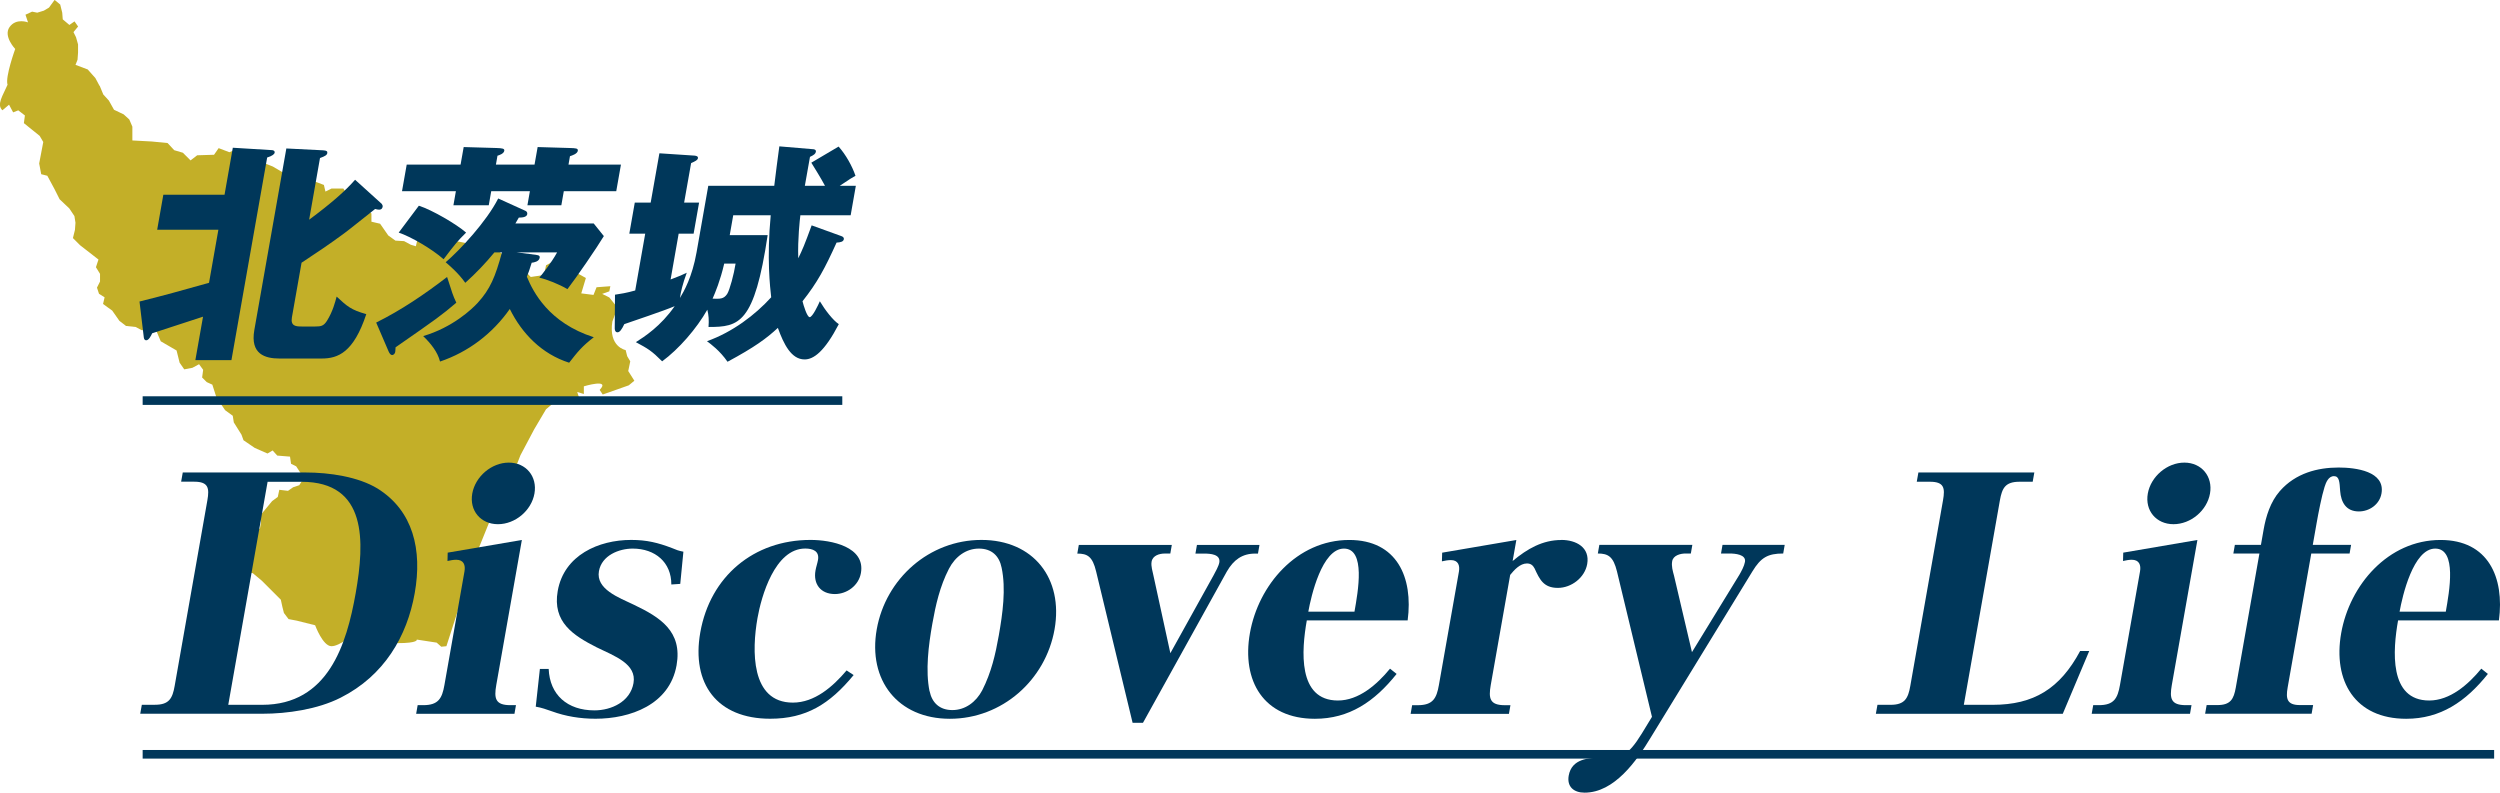
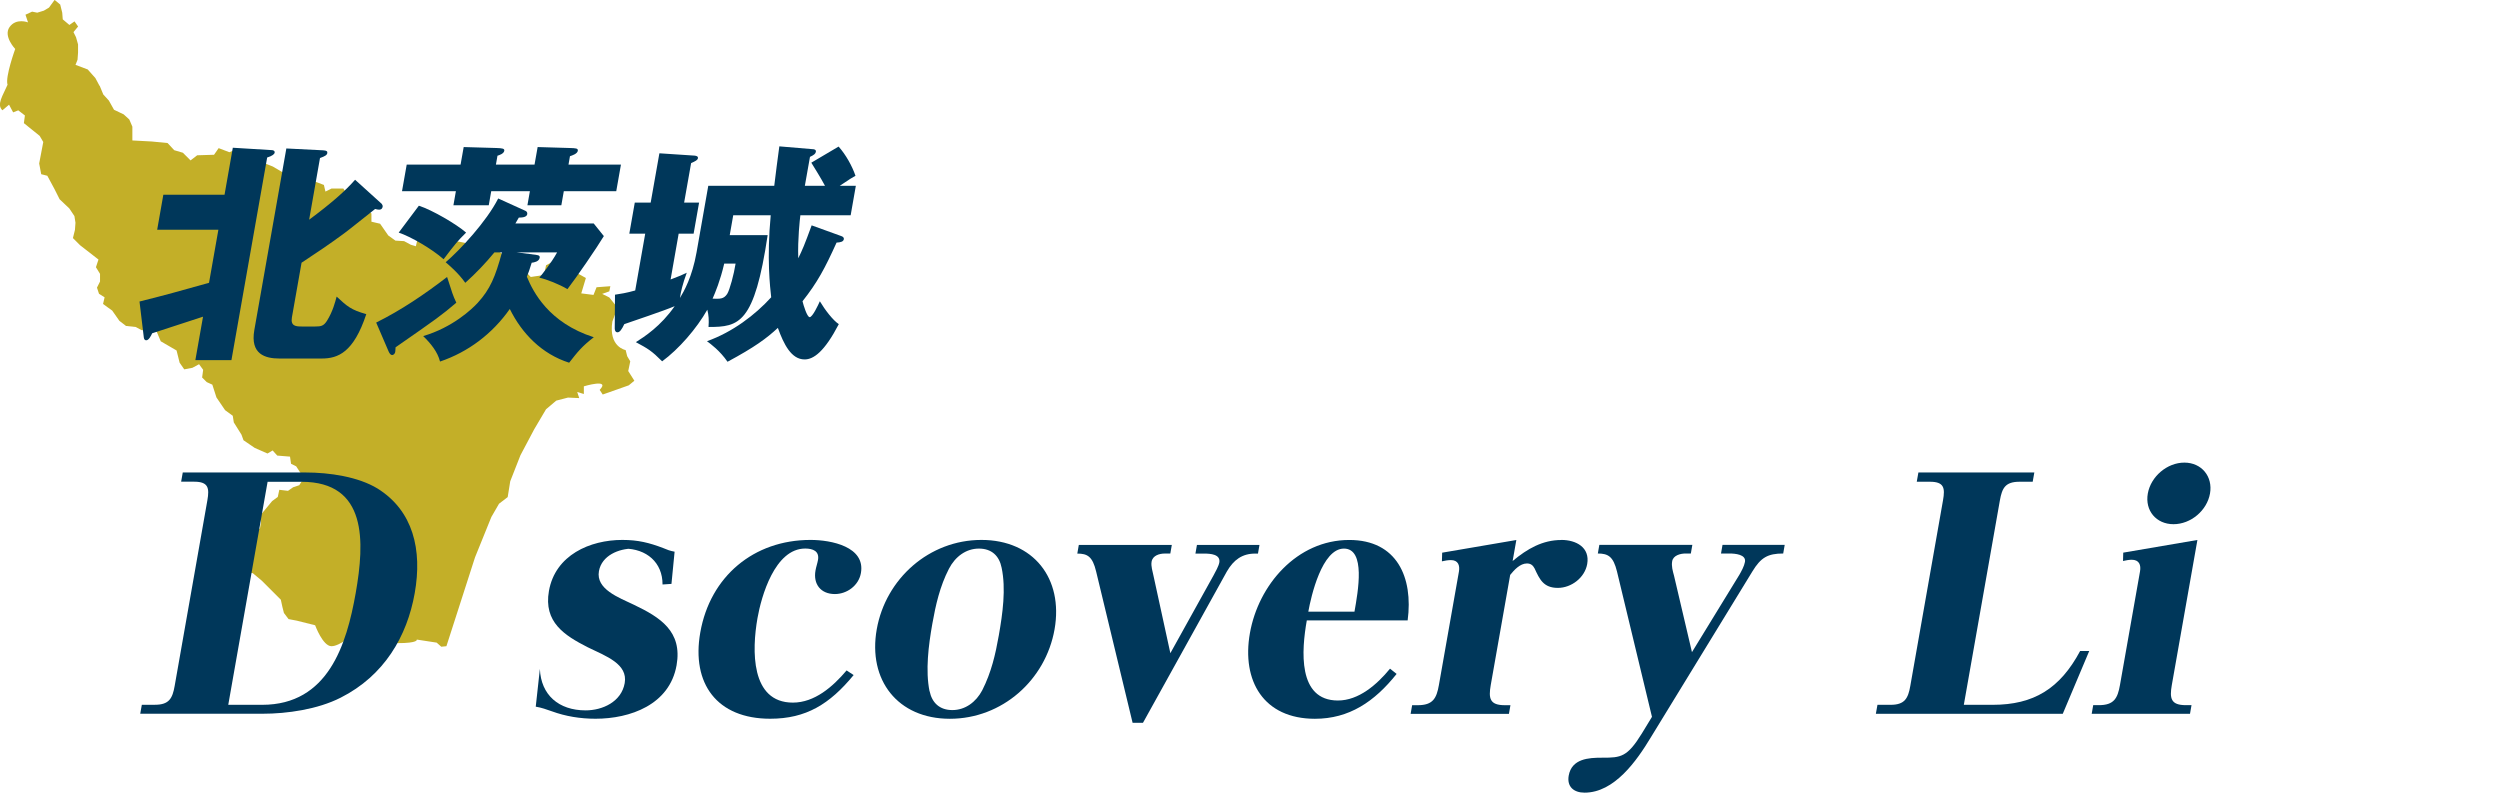
<svg xmlns="http://www.w3.org/2000/svg" id="_レイヤー_2" data-name="レイヤー 2" viewBox="0 0 580.08 183.93">
  <defs>
    <style>
      .cls-1 {
        fill: none;
        stroke: #00375a;
        stroke-miterlimit: 10;
        stroke-width: 2px;
      }

      .cls-2 {
        fill: #c3af28;
      }

      .cls-2, .cls-3 {
        stroke-width: 0px;
      }

      .cls-3 {
        fill: #00375a;
      }
    </style>
  </defs>
  <g id="LAYOUT">
    <g>
      <path class="cls-2" d="m23.09,19.91l-.95-1.78-1.78-2.01-2.84-1.07.47-1.19.12-1.66v-1.9l-.47-1.66-.59-1.19,1.07-1.3-.83-1.19-1.19.83-1.54-1.3-.12-1.54-.47-1.9-1.3-1.07-1.3,1.78-1.19.71-1.54.47-1.19-.24-1.54.71.59,1.78s-2.73-1.07-4.27,1.07c-1.54,2.13,1.3,5.1,1.3,5.1,0,0-2.37,6.52-1.78,8.3-1.07,2.49-2.61,4.62-1.19,5.93l1.54-1.3.95,1.78,1.19-.47,1.54,1.19-.24,1.78,3.67,2.96.83,1.42-.95,4.98.47,2.49,1.42.36,1.66,3.08,1.19,2.37,2.25,2.13,1.19,1.78.24,1.54-.12,1.66-.47,1.9,1.66,1.66,4.27,3.32-.59,1.78.95,1.54v1.78l-.71,1.42.47,1.42,1.3.83-.36,1.54,2.13,1.54,1.66,2.37,1.54,1.19,2.25.24,1.3.71,3.56.36.95,2.25,3.67,2.13.71,2.84,1.07,1.54,1.9-.36,1.54-.83.95,1.3-.24,1.78,1.07,1.07,1.3.59.95,2.96,2.01,2.96,1.78,1.3.24,1.54,1.78,2.84.47,1.3,2.61,1.78,2.96,1.3,1.19-.71,1.07,1.19,2.96.24.24,1.66,1.19.59,1.78,2.73-1.07,1.66-1.42.47-1.19.83-2.01-.24-.36,1.66-1.3.95-2.84,3.44.24,1.54-.24,1.42-1.9.12-1.66.95-1.78-.59-1.42,1.07-1.78-.12-.24,1.54v5.21l-1.42.71h-1.78l.47,1.42,1.66.24,1.54-.47h3.56l3.08.24,2.13,1.78,3.2,3.2,1.19,1.19.36,1.66.36,1.42,1.07,1.42,1.9.36,4.27,1.07s1.78,4.86,3.79,4.86,4.86-2.84,6.52-2.84,3.79,2.13,8.77,2.13,4.5-.83,4.5-.83l4.62.71,1.07.95,1.19-.12,6.64-20.62,3.79-9.36,1.78-3.08,2.01-1.54.59-3.67,2.37-6.04,3.2-6.04,2.73-4.62,2.37-2.01,2.73-.71,2.61.12-.47-1.42,1.54.47v-1.78s6.28-1.9,3.67.83l.71,1.07,6.04-2.13,1.3-1.07-1.42-2.25.47-2.25-.71-1.19-.36-1.42s-4.03-.71-3.08-6.64c.83-2.13,1.19-3.2,1.19-3.2l-1.9-2.37-1.66-.83,1.66-.59.24-1.19-3.2.24-.71,1.78-2.84-.36,1.07-3.56-4.62-2.61-1.3-2.13-3.32,1.78-.47,2.25-3.08.47-2.25-2.37-1.9-1.9-1.54-.36-2.01-1.54-2.37-.24-3.79-1.19-2.73-.59-1.42-.12-1.42,1.3-2.73-2.73h-2.84l-1.3,1.07-.36,1.54-1.19-.36-1.54-.83-2.01-.12-1.66-1.19-1.9-2.73-2.01-.47v-1.9l-2.25-2.13-1.78.24-2.49-3.91h-2.73l-1.42.71-.36-1.54-2.84-1.07-2.13-1.54-4.27-.12-2.61-1.54-3.56-1.42-3.79-.12-.83-2.61-1.9.83-2.49-.95-1.07,1.54-3.91.12-1.54,1.19-1.78-1.78-2.01-.59-1.54-1.66-3.67-.36-4.5-.24v-3.2l-.71-1.66-1.3-1.19-2.25-1.07-1.19-2.13-1.3-1.42-.83-2.01Z" />
      <g>
-         <line class="cls-1" x1="195.44" y1="92.95" x2="33.1" y2="92.95" />
-         <line class="cls-1" x1="578.72" y1="175.02" x2="33.1" y2="175.02" />
        <g>
          <path class="cls-3" d="m32.38,69.96c7.09-1.79,7.96-2.06,16.12-4.34l2.17-12.31h-14.2l1.43-8.13h14.2l1.92-10.9,8.88.54c.44,0,.92.11.82.65-.05.27-.51.71-1.73,1.08l-8.29,47.01h-8.37l1.78-10.08c-1.87.6-10.11,3.31-11.8,3.85-.27.6-.78,1.63-1.39,1.63-.33,0-.5-.27-.55-.65l-1-8.35Zm56.19-22.66c.14.16.25.43.22.65-.06.33-.23.7-.84.7-.22,0-.54-.05-.91-.16-1.14.87-6.16,4.93-7.23,5.69-3.23,2.39-6.54,4.61-9.84,6.78l-2.24,12.69c-.36,2.06,1,2.11,2.33,2.11h3.08c1.32,0,1.95-.11,2.71-1.3,1.37-2.17,1.94-4.45,2.26-5.64,2.46,2.28,3.36,3.09,6.88,4.07-2.94,8.89-6.55,10.3-10.35,10.3h-9.8c-3.3,0-6.82-.98-5.83-6.61l7.43-42.13,8.57.43c.82.05,1,.27.93.65-.08.43-.45.7-1.69,1.14l-2.52,14.31c5.13-3.8,8.39-6.67,10.66-9.27l6.17,5.58Z" />
          <path class="cls-3" d="m87.29,74.84c5.79-2.87,11.23-6.56,16.45-10.57,1.21,3.74,1.3,4.17,2.14,5.96-3.43,2.93-4.5,3.69-14.1,10.36-.03.49-.03.81-.07,1.03-.1.6-.52.76-.74.76-.33,0-.59-.38-.79-.81l-2.89-6.72Zm9.9-27.11c3.08.98,8.81,4.34,10.96,6.24-1.93,1.9-2.56,2.66-5.22,6.18-2.76-2.44-7.66-5.26-10.42-6.18l4.68-6.24Zm26.84-9.54l.72-4.07,7.45.22c1.37.05,1.97.05,1.87.65-.12.7-1.29,1.08-1.82,1.25l-.34,1.95h12.17l-1.09,6.18h-12.17l-.57,3.25h-7.87l.57-3.25h-8.97l-.57,3.25h-8.2l.57-3.25h-12.5l1.09-6.18h12.5l.72-4.07,7.61.22c1.31.05,1.91.11,1.81.65-.12.7-1.23,1.03-1.58,1.14l-.36,2.06h8.97Zm-.59,20.82c1.29.16,1.9.16,1.78.81-.15.87-1.29,1.08-1.85,1.14-.51,1.63-.74,2.33-1.12,3.25,1.47,3.52,5.05,10.68,15.53,14.04-2.74,2.11-3.73,3.36-5.72,5.91-6.31-2.01-10.93-6.72-13.77-12.47-4.04,5.75-9.63,9.98-16.19,12.2-.54-2.22-2.17-4.23-3.91-5.91,6.85-2.01,11.35-6.29,12.64-7.7,2.93-3.2,4.1-6.07,5.64-11.71h-1.76c-2.04,2.49-4.33,4.88-6.75,7.05-1.63-2.33-3.93-4.23-4.55-4.77,3.24-2.77,9.48-9.43,12.19-14.8l6.32,2.87c.26.11.48.38.42.76-.11.65-.97.81-1.96.81-.39.65-.48.87-.79,1.36h18.17l2.35,2.93c-1.63,2.71-6.31,9.54-8.45,12.31-1.79-1.08-4.77-2.28-6.52-2.66.49-.6,2.73-3.31,4.12-5.86h-9.36l3.56.43Z" />
          <path class="cls-3" d="m178.12,54.56c-3.08,20.6-6.62,21.31-13.72,21.31.12-1.63.04-2.71-.28-4.01-2.48,4.39-6.63,9.16-10.48,11.98-2.43-2.44-3.28-2.93-6.1-4.45,1.98-1.25,5.77-3.69,9.01-8.35-2.68,1.14-9.4,3.36-11.69,4.17-.6,1.25-1.05,1.9-1.6,1.9-.39,0-.6-.33-.62-.87l.06-7.86c1.42-.22,2.54-.38,4.69-.98l2.32-13.18h-3.69l1.27-7.21h3.69l2.02-11.44,8.16.54c.43.05.85.16.78.6-.08.43-.5.65-1.58,1.14l-1.62,9.16h3.47l-1.27,7.21h-3.47l-1.87,10.63c2.18-.81,2.72-1.08,3.75-1.57-.94,2.55-1.39,4.45-1.58,5.86.94-1.57,2.83-4.83,3.85-10.57l2.72-15.45h15.31c.15-1.46,1-7.86,1.18-9.16l7.7.65c.22,0,.87.05.78.6-.08.43-.34.71-1.37,1.19l-1.19,6.72h4.68c-.95-1.79-2.41-4.12-3.18-5.37l6.33-3.74c1.7,1.9,3.16,4.55,3.92,6.78-.79.43-1.16.65-3.66,2.33h3.74l-1.2,6.83h-11.67c-.11.92-.64,5.48-.49,9.98.95-1.95,1.41-2.98,3.11-7.64l6.88,2.49c.37.11.65.38.59.7-.1.6-.74.76-1.69.81-2.7,5.96-4.43,9.22-7.9,13.61.22.92,1.06,3.69,1.66,3.69.66,0,1.98-2.82,2.36-3.69,1.19,2.01,3.07,4.45,4.4,5.31-3.33,6.4-5.85,8.19-7.94,8.19-3.08,0-4.83-3.52-6.2-7.32-2.63,2.44-5.35,4.45-11.68,7.86-1.8-2.6-3.9-4.12-4.77-4.77,5.93-2.11,11.15-6.07,14.9-10.19-.25-2.33-1.06-9-.11-19.03h-8.7l-.81,4.61h8.81Zm-10.08,6.61c-.92,3.96-2.06,6.67-2.7,8.13,1.75.05,2.57.11,3.38-1.08.6-.92,1.59-4.66,1.96-7.05h-2.64Z" />
        </g>
        <g>
          <path class="cls-3" d="m70.85,109.63c5.69,0,12.29,1.01,16.76,3.73,8.27,5.17,10.4,14.21,8.62,24.26-1.77,10.05-7.1,19.17-17.18,24.26-5.36,2.73-12.47,3.73-18.08,3.73h-28.43l.37-2.08h3.06c3.28,0,4.06-1.51,4.56-4.38l7.59-43.07c.49-2.8.25-4.31-3.03-4.31h-3.06l.38-2.15h28.43Zm-17.89,53.91h7.87c15.31,0,19.6-14,21.7-25.91,2.1-11.92,2.73-25.84-12.57-25.84h-7.87l-9.13,51.76Z" />
-           <path class="cls-3" d="m115.15,158.95c-.54,3.09-.24,4.67,3.26,4.67h1.31l-.35,2.01h-22.81l.35-2.01h1.31c3.5,0,4.36-1.58,4.9-4.67l4.65-26.34c.27-1.51-.18-2.73-1.92-2.73-.66,0-1.34.14-2.02.29l.05-1.94,17.21-2.94-5.94,33.67Zm8.86-44.43c-.7,3.95-4.46,7.11-8.47,7.11s-6.66-3.16-5.96-7.11,4.47-7.18,8.48-7.18,6.65,3.23,5.95,7.18Z" />
-           <path class="cls-3" d="m146.82,127.29c-3.21,0-7.2,1.58-7.85,5.24-.73,4.16,4.54,6.1,8.17,7.82,5.98,2.87,11.24,6.1,9.85,14-1.62,9.19-10.79,12.42-18.81,12.42-3.57,0-6.97-.57-10.12-1.72-1.24-.43-2.4-.86-3.75-1.08l.96-8.76h2.04c.25,6.03,4.35,9.62,10.62,9.62,3.94,0,8.3-2.01,9.06-6.32.78-4.45-4.29-6.24-8.59-8.33-5.35-2.73-10.27-5.81-8.99-13.06,1.47-8.33,9.52-11.84,17.03-11.84,3.64,0,6.23.65,9.44,1.87,1.02.43,1.56.65,2.69.86l-.73,7.47-2.07.14c.02-5.1-3.71-8.33-8.96-8.33Z" />
+           <path class="cls-3" d="m146.82,127.29c-3.21,0-7.2,1.58-7.85,5.24-.73,4.16,4.54,6.1,8.17,7.82,5.98,2.87,11.24,6.1,9.85,14-1.62,9.19-10.79,12.42-18.81,12.42-3.57,0-6.97-.57-10.12-1.72-1.24-.43-2.4-.86-3.75-1.08l.96-8.76c.25,6.03,4.35,9.62,10.62,9.62,3.94,0,8.3-2.01,9.06-6.32.78-4.45-4.29-6.24-8.59-8.33-5.35-2.73-10.27-5.81-8.99-13.06,1.47-8.33,9.52-11.84,17.03-11.84,3.64,0,6.23.65,9.44,1.87,1.02.43,1.56.65,2.69.86l-.73,7.47-2.07.14c.02-5.1-3.71-8.33-8.96-8.33Z" />
          <path class="cls-3" d="m198.06,156.65c-5.56,6.75-11.04,10.12-19.35,10.12-12.32,0-18.32-8.11-16.22-20.03,2.29-12.99,12.39-21.46,25.58-21.46,4.81,0,12.77,1.58,11.69,7.68-.52,2.94-3.27,4.88-6.04,4.88-3.28,0-5.06-2.3-4.5-5.46.15-.86.44-1.65.58-2.44.37-2.08-1.21-2.66-2.96-2.66-7.07,0-10.2,11.13-11.08,16.15-1.3,7.39-1.63,19.6,8.21,19.6,5.03,0,9.25-3.66,12.47-7.47l1.63,1.08Z" />
          <path class="cls-3" d="m227.72,125.28c12.1,0,19.05,8.97,16.97,20.75s-12.19,20.75-24.29,20.75-19.05-8.97-16.97-20.75c2.08-11.77,12.19-20.75,24.29-20.75Zm-12.02,35.1c.55,2.66,2.29,4.38,5.28,4.38s5.5-1.87,6.93-4.59c2.12-4.16,3.08-8.4,3.84-12.71.91-5.17,1.69-10.84.66-15.72-.54-2.73-2.28-4.45-5.27-4.45s-5.5,1.87-6.95,4.67c-2.11,4.09-3.08,8.4-3.86,12.78-.89,5.02-1.62,10.84-.65,15.65Z" />
          <path class="cls-3" d="m271.9,126.43l-.35,2.01h-1.31c-1.17,0-2.77.43-3.03,1.87-.19,1.08.25,2.3.44,3.3l3.91,17.95,10.04-18.09c.43-.79,1.18-2.15,1.32-2.94.34-1.94-2.11-2.08-3.5-2.08h-2.04l.35-2.01h14.51l-.35,2.01h-.66c-2.99,0-4.99,1.44-6.56,4.16l-19.46,35.1h-2.41l-8.46-35.1c-.84-3.52-2.04-4.16-4.37-4.16l.35-2.01h21.58Z" />
          <path class="cls-3" d="m310.44,162.54c4.81,0,9.03-3.66,12.09-7.39l1.53,1.22c-5.15,6.46-11.02,10.41-18.96,10.41-11.88,0-17.04-8.76-15.08-19.88,1.96-11.13,10.88-21.61,23.05-21.61,11.08,0,14.87,8.69,13.55,18.66h-23.4c-1.22,6.89-2.19,18.59,7.22,18.59Zm1.4-35.25c-5.1,0-7.63,11.05-8.27,14.64h10.71c.82-4.67,2.66-14.64-2.45-14.64Z" />
          <path class="cls-3" d="m362.27,125.28c3.43,0,6.69,1.72,6.01,5.6-.56,3.16-3.67,5.53-6.81,5.53-3.35,0-4.24-2.01-5.4-4.52-.38-.72-.89-1.15-1.77-1.15-1.6,0-2.96,1.51-3.89,2.66l-4.51,25.56c-.54,3.09-.24,4.67,3.26,4.67h1.31l-.35,2.01h-22.81l.35-2.01h1.31c3.5,0,4.36-1.58,4.9-4.67l4.65-26.34c.25-1.44-.19-2.66-1.86-2.66-.73,0-1.41.14-2.09.29l.06-2.01,17.21-2.94-.86,4.88c3.42-2.87,6.98-4.88,11.28-4.88Z" />
          <path class="cls-3" d="m403.54,133.46c.53-.93,1.17-2.08,1.35-3.09.3-1.72-2.28-1.94-3.59-1.94h-1.97l.35-2.01h14.43l-.35,2.01c-3.57,0-5.19.93-7.15,4.16l-23.55,38.48c-3.29,5.46-8.46,12.85-15.39,12.85-2.48,0-4.13-1.36-3.68-3.95.7-3.95,4.67-4.16,7.66-4.16h.22c4.23,0,5.71-.14,9.08-5.6l2.36-3.88-8.12-33.74c-.85-3.45-2.04-4.16-4.44-4.16l.35-2.01h21.58l-.35,2.01h-1.24c-1.17,0-2.85.43-3.09,1.79-.2,1.15.12,2.23.43,3.37l4.16,17.73,10.95-17.87Z" />
          <path class="cls-3" d="m462.38,163.54c9.48,0,15.6-3.73,20.28-12.49h2.11l-6.14,14.57h-43.37l.37-2.08h3.06c3.28,0,4.06-1.51,4.56-4.38l7.59-43.07c.51-2.87.25-4.31-3.03-4.31h-3.06l.38-2.15h26.9l-.38,2.15h-3.06c-3.28,0-4.04,1.44-4.55,4.31l-8.37,47.45h6.71Z" />
          <path class="cls-3" d="m503.93,158.95c-.54,3.09-.24,4.67,3.26,4.67h1.31l-.35,2.01h-22.81l.35-2.01h1.31c3.5,0,4.36-1.58,4.9-4.67l4.65-26.34c.27-1.51-.18-2.73-1.92-2.73-.66,0-1.34.14-2.02.29l.05-1.94,17.21-2.94-5.94,33.67Zm8.86-44.43c-.7,3.95-4.46,7.11-8.47,7.11s-6.66-3.16-5.96-7.11c.7-3.95,4.47-7.18,8.48-7.18s6.65,3.23,5.95,7.18Z" />
-           <path class="cls-3" d="m524.61,126.43l.63-3.59c.53-3.01,1.56-6.39,3.76-8.9,3.65-4.16,8.76-5.46,13.64-5.46,3.94,0,10.85.86,9.94,6.03-.44,2.51-2.77,4.16-5.25,4.16-2.99,0-4.14-2.15-4.34-4.74-.14-2.08-.19-3.45-1.43-3.45-1.31,0-1.87,1.51-2.19,2.51-.66,2.08-1.44,6.1-1.83,8.33l-.9,5.1h8.89l-.35,2.01h-8.89l-5.48,31.08c-.47,2.66-.14,4.09,2.85,4.09h3.06l-.35,2.01h-24.71l.35-2.01h2.48c3.06,0,3.81-1.36,4.29-4.09l5.48-31.08h-6.05l.35-2.01h6.05Z" />
-           <path class="cls-3" d="m563.65,162.54c4.81,0,9.03-3.66,12.09-7.39l1.53,1.22c-5.15,6.46-11.02,10.41-18.96,10.41-11.88,0-17.04-8.76-15.08-19.88,1.96-11.13,10.88-21.61,23.05-21.61,11.08,0,14.87,8.69,13.55,18.66h-23.4c-1.22,6.89-2.18,18.59,7.22,18.59Zm1.4-35.25c-5.1,0-7.63,11.05-8.27,14.64h10.72c.82-4.67,2.65-14.64-2.45-14.64Z" />
        </g>
      </g>
    </g>
  </g>
</svg>